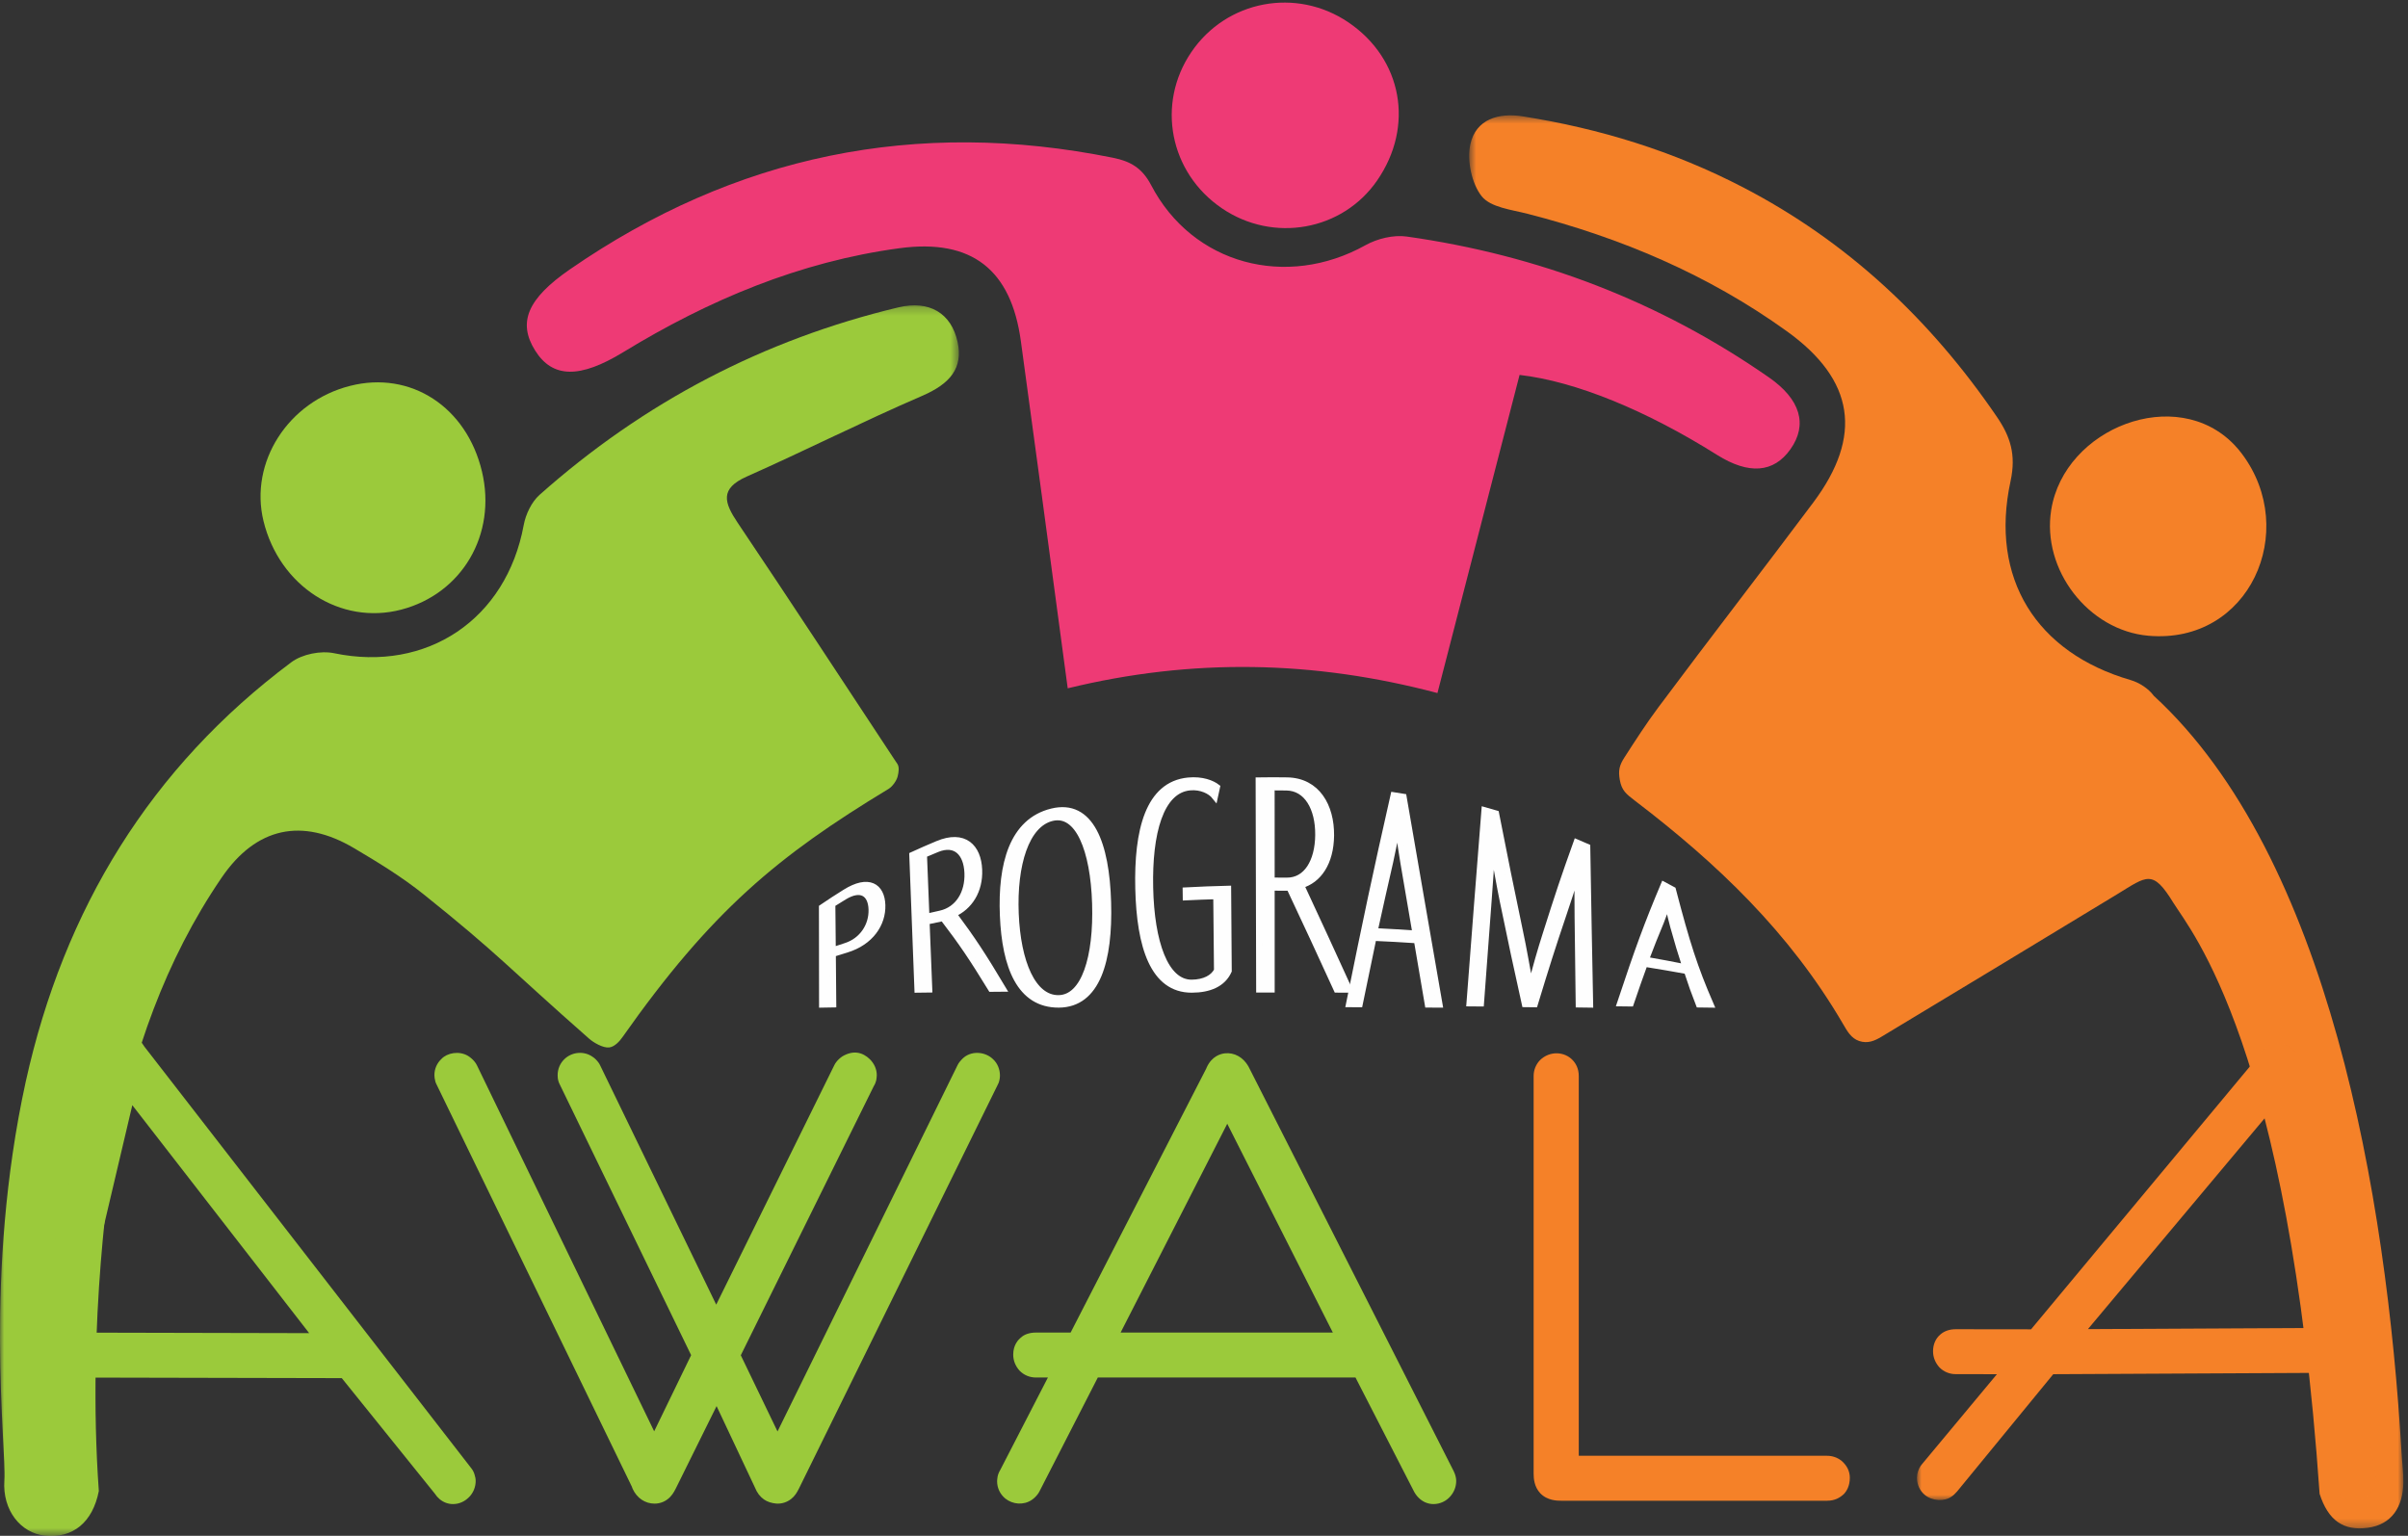
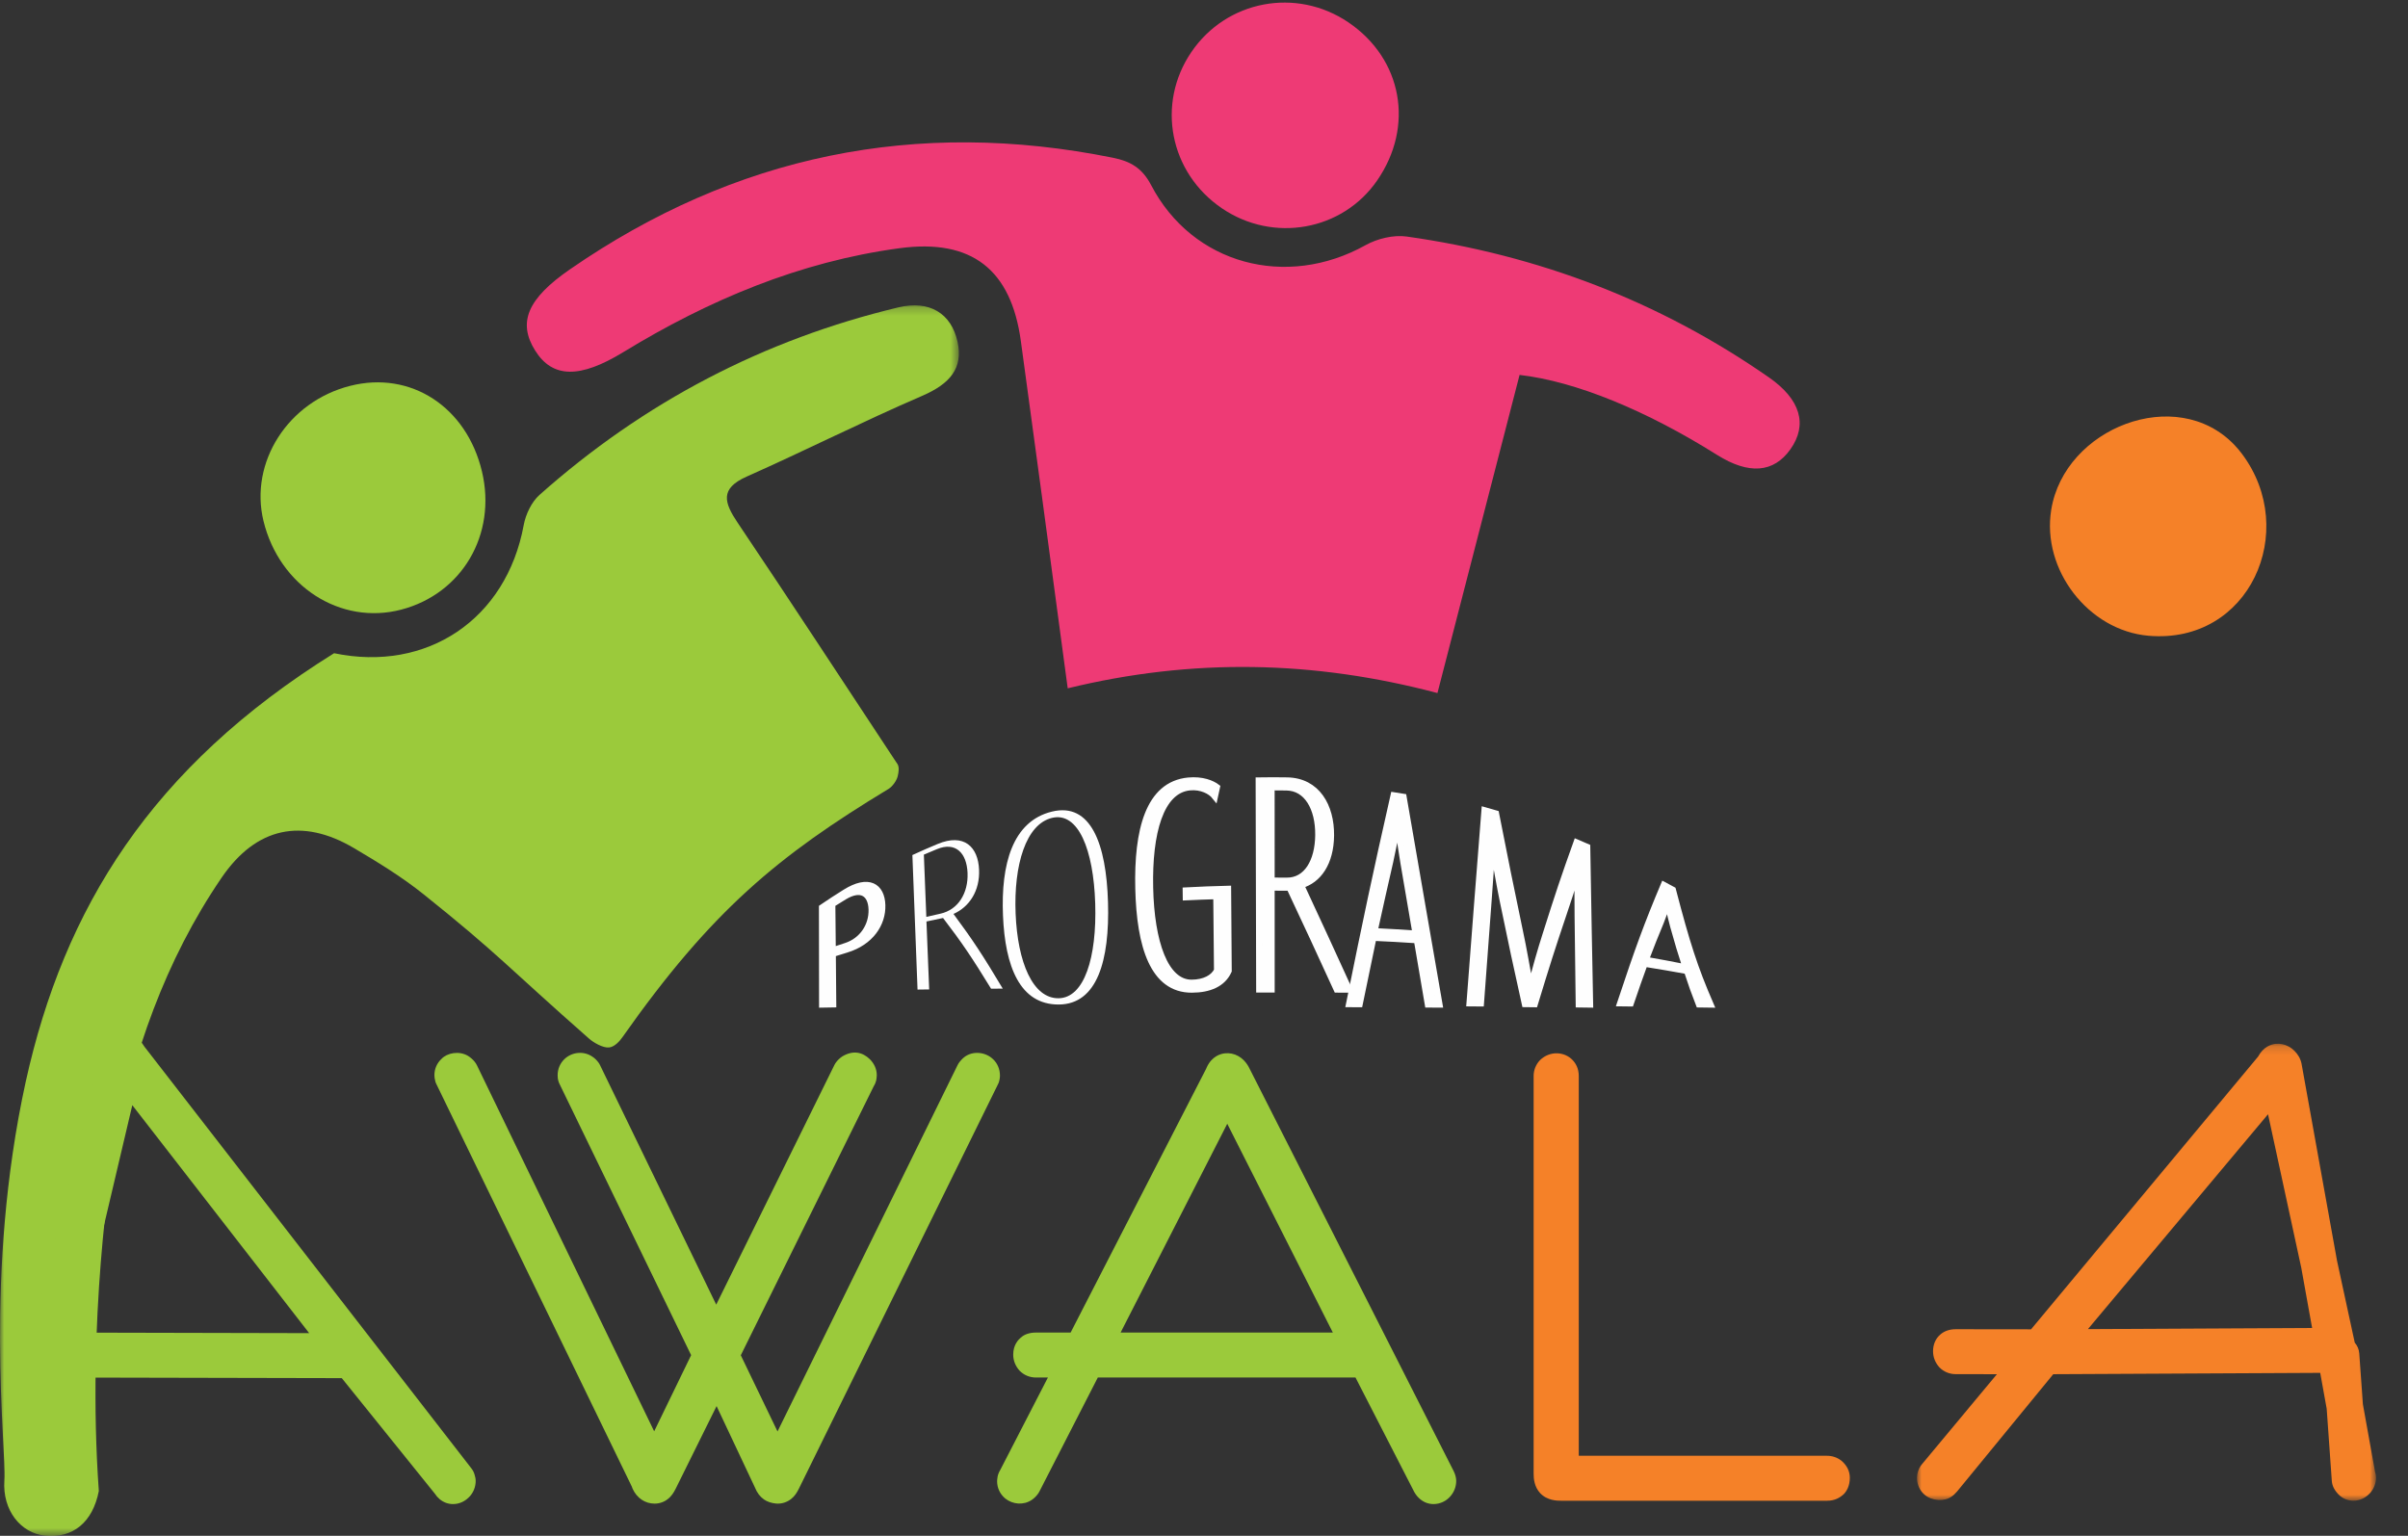
<svg xmlns="http://www.w3.org/2000/svg" xmlns:xlink="http://www.w3.org/1999/xlink" width="290px" height="185px" viewBox="0 0 290 185" version="1.1">
  <rect x="0" y="0" width="290" height="185" fill="#333333" stroke="none" />
  <title>Group 2 Copy</title>
  <desc>Created with Sketch.</desc>
  <defs>
    <polygon id="path-1" points="0 148.469 115.48 148.469 115.48 0.232 0 0.232" />
-     <polygon id="path-3" points="113.162 170.7 113.162 0.493 0.66 0.493 0.66 170.7 113.162 170.7" />
    <polygon id="path-5" points="56.237 55.212 56.237 0.166 0.951 0.166 0.951 55.212 56.237 55.212" />
  </defs>
  <g id="Page-1" stroke="none" stroke-width="1" fill="none" fill-rule="evenodd">
    <g id="julio-11" transform="translate(-456, -178)">
      <g id="Group-2-Copy" transform="translate(456, 178)">
        <g id="Page-1">
          <path d="M183.005,45.161 C179.697,57.973 176.446,70.583 173.115,83.482 C158.237,79.544 143.593,79.254 128.587,82.912 C127.528,75.03 126.509,67.413 125.483,59.796 C124.642,53.555 123.8,47.312 122.942,41.071 C121.773,32.541 117.097,28.719 108.334,29.898 C96.319,31.513 85.339,36.143 75.056,42.424 C69.855,45.596 66.554,45.583 64.451,42.23 C62.325,38.842 63.512,35.986 68.634,32.447 C88.514,18.71 110.308,14.206 134.05,19.005 C136.149,19.43 137.553,20.234 138.637,22.307 C143.621,31.852 154.918,34.849 164.453,29.533 C165.875,28.741 167.827,28.269 169.408,28.492 C185.275,30.73 199.876,36.294 213.041,45.463 C216.823,48.095 217.736,51.136 215.626,54.114 C213.611,56.963 210.614,57.194 206.797,54.8 C198.26,49.434 189.754,45.936 183.005,45.161" id="Fill-1" fill="#EE3A75" />
          <g transform="translate(99, 94)">
            <path d="M2.681,14.008 C2.099,14.361 1.805,14.542 1.228,14.907 C1.247,17.14 1.262,18.246 1.282,20.478 C1.924,20.262 2.242,20.157 2.888,19.948 C4.833,19.316 6.029,17.524 5.975,15.562 C5.921,13.598 4.675,12.796 2.681,14.008 M2.951,20.374 C2.283,20.577 1.951,20.681 1.287,20.892 C1.309,23.326 1.317,24.542 1.339,26.976 C0.811,26.985 0.545,26.991 0.017,27 C0.012,22.324 0.005,19.989 0,15.31 C1.104,14.562 1.659,14.202 2.777,13.501 C5.627,11.711 7.183,12.779 7.252,15.03 C7.319,17.278 5.847,19.492 2.951,20.374" id="Fill-1" fill="#FEFEFE" />
            <path d="M2.681,14.008 C2.099,14.361 1.805,14.542 1.228,14.907 C1.247,17.14 1.262,18.246 1.282,20.478 C1.924,20.262 2.242,20.157 2.888,19.948 C4.833,19.316 6.029,17.524 5.975,15.562 C5.921,13.598 4.675,12.796 2.681,14.008 L2.681,14.008 Z M2.951,20.374 C2.283,20.577 1.951,20.681 1.287,20.892 C1.309,23.326 1.317,24.542 1.339,26.976 C0.811,26.985 0.545,26.991 0.017,27 C0.012,22.324 0.005,19.989 0,15.31 C1.104,14.562 1.659,14.202 2.777,13.501 C5.627,11.711 7.183,12.779 7.252,15.03 C7.319,17.278 5.847,19.492 2.951,20.374 L2.951,20.374 Z" id="Stroke-3" stroke="#FEFEFE" stroke-width="0.75" />
            <path d="M13.867,8.272 C13.223,8.532 12.903,8.671 12.262,8.944 C12.38,11.945 12.439,13.44 12.559,16.443 C13.231,16.287 13.57,16.211 14.247,16.061 C16.417,15.579 17.621,13.563 17.523,11.146 C17.423,8.726 16.07,7.375 13.867,8.272 M20.358,25.096 C18.026,21.297 16.861,19.566 14.572,16.577 C13.772,16.74 13.371,16.825 12.575,16.999 C12.705,20.273 12.775,21.909 12.903,25.182 L11.501,25.2 C11.253,18.719 11.129,15.479 10.881,8.995 C12.084,8.444 12.691,8.18 13.904,7.67 C17.121,6.321 18.801,8.036 18.911,10.763 C19.016,13.303 17.748,15.24 15.83,16.089 C18.181,19.261 19.377,21.091 21.763,25.084 C21.199,25.089 20.92,25.093 20.358,25.096" id="Fill-5" fill="#FEFEFE" />
-             <path d="M13.867,8.272 C13.223,8.532 12.903,8.671 12.262,8.944 C12.38,11.945 12.439,13.44 12.559,16.443 C13.231,16.287 13.57,16.211 14.247,16.061 C16.417,15.579 17.621,13.563 17.523,11.146 C17.423,8.726 16.07,7.375 13.867,8.272 L13.867,8.272 Z M20.358,25.096 C18.026,21.297 16.861,19.566 14.572,16.577 C13.772,16.74 13.371,16.825 12.575,16.999 C12.705,20.273 12.775,21.909 12.903,25.182 L11.501,25.2 C11.253,18.719 11.129,15.479 10.881,8.995 C12.084,8.444 12.691,8.18 13.904,7.67 C17.121,6.321 18.801,8.036 18.911,10.763 C19.016,13.303 17.748,15.24 15.83,16.089 C18.181,19.261 19.377,21.091 21.763,25.084 C21.199,25.089 20.92,25.093 20.358,25.096 L20.358,25.096 Z" id="Stroke-7" stroke="#FEFEFE" stroke-width="0.75" />
            <path d="M27.703,4.517 C24.553,5.268 23.075,10.179 23.312,16.043 C23.55,21.907 25.379,26.285 28.488,26.245 C31.599,26.203 33.102,21.314 32.899,14.831 C32.699,8.346 30.852,3.765 27.703,4.517 M28.515,27 C23.82,27.024 22.045,22.419 21.792,16.276 C21.537,10.133 22.913,4.935 27.674,3.765 C32.369,2.609 34.235,7.66 34.439,14.676 C34.646,21.694 33.142,26.974 28.515,27" id="Fill-9" fill="#FEFEFE" />
-             <path d="M27.703,4.517 C24.553,5.268 23.075,10.179 23.312,16.043 C23.55,21.907 25.379,26.285 28.488,26.245 C31.599,26.203 33.102,21.314 32.899,14.831 C32.699,8.346 30.852,3.765 27.703,4.517 L27.703,4.517 Z M28.515,27 C23.82,27.024 22.045,22.419 21.792,16.276 C21.537,10.133 22.913,4.935 27.674,3.765 C32.369,2.609 34.235,7.66 34.439,14.676 C34.646,21.694 33.142,26.974 28.515,27 L28.515,27 Z" id="Stroke-11" stroke="#FEFEFE" stroke-width="0.75" />
            <path d="M44.526,25.2 C39.885,25.211 38.261,19.989 38.098,13.036 C37.934,6.081 39.293,0.503 44.101,0.032 C45.786,-0.134 46.987,0.376 47.555,0.813 C47.458,1.258 47.409,1.484 47.312,1.93 C46.806,1.294 45.674,0.703 44.301,0.832 C40.747,1.163 39.361,6.361 39.504,12.922 C39.644,19.484 41.318,24.4 44.515,24.382 C46.025,24.374 47.163,23.782 47.577,22.878 C47.544,19.299 47.523,17.516 47.49,13.937 C46.018,13.983 45.284,14.007 43.814,14.078 C43.809,13.752 43.81,13.591 43.805,13.265 C45.839,13.16 46.857,13.121 48.894,13.068 C48.926,17.019 48.938,18.996 48.966,22.946 C48.252,24.525 46.634,25.195 44.526,25.2" id="Fill-13" fill="#FEFEFE" />
            <path d="M44.526,25.2 C39.885,25.211 38.261,19.989 38.098,13.036 C37.934,6.081 39.293,0.503 44.101,0.032 C45.786,-0.134 46.987,0.376 47.555,0.813 C47.458,1.258 47.409,1.484 47.312,1.93 C46.806,1.294 45.674,0.703 44.301,0.832 C40.747,1.163 39.361,6.361 39.504,12.922 C39.644,19.484 41.318,24.4 44.515,24.382 C46.025,24.374 47.163,23.782 47.577,22.878 C47.544,19.299 47.523,17.516 47.49,13.937 C46.018,13.983 45.284,14.007 43.814,14.078 C43.809,13.752 43.81,13.591 43.805,13.265 C45.839,13.16 46.857,13.121 48.894,13.068 C48.926,17.019 48.938,18.996 48.966,22.946 C48.252,24.525 46.634,25.195 44.526,25.2 L44.526,25.2 Z" id="Stroke-15" stroke="#FEFEFE" stroke-width="0.75" />
            <path d="M55.936,0.845 C55.213,0.834 54.854,0.83 54.131,0.83 C54.133,5.331 54.133,7.583 54.135,12.083 C54.873,12.083 55.239,12.083 55.975,12.09 C58.341,12.11 59.74,9.799 59.768,6.579 C59.796,3.356 58.409,0.881 55.936,0.845 M61.991,25.193 C59.759,20.331 58.623,17.848 56.3,12.92 C55.432,12.911 55.002,12.91 54.135,12.91 C54.137,17.818 54.137,20.276 54.137,25.186 L52.657,25.186 C52.633,15.115 52.616,10.086 52.593,0.015 C53.958,-0.005 54.642,-0.005 56.007,0.015 C59.622,0.073 61.328,3.12 61.291,6.644 C61.255,9.929 59.787,12.023 57.682,12.621 C60.046,17.686 61.204,20.234 63.475,25.2 C62.881,25.198 62.583,25.195 61.991,25.193" id="Fill-17" fill="#FEFEFE" />
            <path d="M55.936,0.845 C55.213,0.834 54.854,0.83 54.131,0.83 C54.133,5.331 54.133,7.583 54.135,12.083 C54.873,12.083 55.239,12.083 55.975,12.09 C58.341,12.11 59.74,9.799 59.768,6.579 C59.796,3.356 58.409,0.881 55.936,0.845 L55.936,0.845 Z M61.991,25.193 C59.759,20.331 58.623,17.848 56.3,12.92 C55.432,12.911 55.002,12.91 54.135,12.91 C54.137,17.818 54.137,20.276 54.137,25.186 L52.657,25.186 C52.633,15.115 52.616,10.086 52.593,0.015 C53.958,-0.005 54.642,-0.005 56.007,0.015 C59.622,0.073 61.328,3.12 61.291,6.644 C61.255,9.929 59.787,12.023 57.682,12.621 C60.046,17.686 61.204,20.234 63.475,25.2 C62.881,25.198 62.583,25.195 61.991,25.193 L61.991,25.193 Z" id="Stroke-19" stroke="#FEFEFE" stroke-width="0.75" />
            <path d="M70.029,9.938 C69.812,8.583 69.595,7.264 69.383,5.585 C69.332,5.577 69.308,5.57 69.258,5.563 C68.973,7.174 68.696,8.482 68.424,9.755 C67.662,13.085 67.282,14.77 66.536,18.17 C68.518,18.269 69.51,18.329 71.487,18.466 C70.912,15.091 70.619,13.385 70.029,9.938 M72.965,26.993 C72.445,23.932 72.18,22.381 71.647,19.248 C69.551,19.112 68.5,19.05 66.398,18.957 C65.73,22.127 65.398,23.733 64.741,26.954 C64.233,26.952 63.982,26.949 63.475,26.947 C65.559,16.635 66.633,11.557 68.84,1.8 C69.315,1.873 69.553,1.908 70.027,1.988 C71.817,12.322 72.677,17.376 74.356,27 C73.8,26.996 73.52,26.996 72.965,26.993" id="Fill-21" fill="#FEFEFE" />
            <path d="M70.029,9.938 C69.812,8.583 69.595,7.264 69.383,5.585 C69.332,5.577 69.308,5.57 69.258,5.563 C68.973,7.174 68.696,8.482 68.424,9.755 C67.662,13.085 67.282,14.77 66.536,18.17 C68.518,18.269 69.51,18.329 71.487,18.466 C70.912,15.091 70.619,13.385 70.029,9.938 L70.029,9.938 Z M72.965,26.993 C72.445,23.932 72.18,22.381 71.647,19.248 C69.551,19.112 68.5,19.05 66.398,18.957 C65.73,22.127 65.398,23.733 64.741,26.954 C64.233,26.952 63.982,26.949 63.475,26.947 C65.559,16.635 66.633,11.557 68.84,1.8 C69.315,1.873 69.553,1.908 70.027,1.988 C71.817,12.322 72.677,17.376 74.356,27 C73.8,26.996 73.52,26.996 72.965,26.993 L72.965,26.993 Z" id="Stroke-23" stroke="#FEFEFE" stroke-width="0.75" />
            <path d="M91.139,26.981 C91.085,22.814 91.056,20.705 91.006,16.445 C91.011,14.768 90.954,13.092 91.03,11.089 C90.982,11.072 90.961,11.065 90.915,11.05 C90.376,12.835 89.837,14.525 89.309,16.051 C87.925,20.15 87.23,22.346 85.829,26.956 C85.359,26.95 85.119,26.943 84.648,26.941 C83.594,22.216 83.071,19.737 82.006,14.596 C81.596,12.607 81.248,10.526 80.789,8.06 C80.742,8.049 80.716,8.043 80.67,8.034 C80.592,10.372 80.403,12.363 80.279,14.301 C79.904,19.291 79.723,21.805 79.346,26.861 C78.804,26.857 78.527,26.854 77.983,26.85 C78.701,17.436 79.059,12.785 79.787,3.6 C80.338,3.754 80.615,3.831 81.162,3.994 C82.317,9.854 82.885,12.69 84.021,18.098 C84.481,20.228 84.87,22.546 85.266,24.671 C85.312,24.673 85.336,24.673 85.383,24.675 C85.93,22.627 86.545,20.437 87.147,18.569 C88.65,13.818 89.395,11.581 90.872,7.471 C91.383,7.686 91.638,7.795 92.146,8.019 C92.275,15.79 92.345,19.589 92.492,27 C91.949,26.993 91.681,26.989 91.139,26.981" id="Fill-25" fill="#FEFEFE" />
            <path d="M91.139,26.981 C91.085,22.814 91.056,20.705 91.006,16.445 C91.011,14.768 90.954,13.092 91.03,11.089 C90.982,11.072 90.961,11.065 90.915,11.05 C90.376,12.835 89.837,14.525 89.309,16.051 C87.925,20.15 87.23,22.346 85.829,26.956 C85.359,26.95 85.119,26.943 84.648,26.941 C83.594,22.216 83.071,19.737 82.006,14.596 C81.596,12.607 81.248,10.526 80.789,8.06 C80.742,8.049 80.716,8.043 80.67,8.034 C80.592,10.372 80.403,12.363 80.279,14.301 C79.904,19.291 79.723,21.805 79.346,26.861 C78.804,26.857 78.527,26.854 77.983,26.85 C78.701,17.436 79.059,12.785 79.787,3.6 C80.338,3.754 80.615,3.831 81.162,3.994 C82.317,9.854 82.885,12.69 84.021,18.098 C84.481,20.228 84.87,22.546 85.266,24.671 C85.312,24.673 85.336,24.673 85.383,24.675 C85.93,22.627 86.545,20.437 87.147,18.569 C88.65,13.818 89.395,11.581 90.872,7.471 C91.383,7.686 91.638,7.795 92.146,8.019 C92.275,15.79 92.345,19.589 92.492,27 C91.949,26.993 91.681,26.989 91.139,26.981 L91.139,26.981 Z" id="Stroke-27" stroke="#FEFEFE" stroke-width="0.75" />
            <path d="M102.522,17.607 C102.308,16.796 102.097,15.988 101.892,14.964 C101.845,14.943 101.822,14.934 101.776,14.915 C101.52,15.731 101.265,16.396 101.012,17.058 C100.3,18.773 99.933,19.689 99.196,21.625 C101.124,21.966 102.089,22.146 104.003,22.525 C103.398,20.666 103.101,19.682 102.522,17.607 M105.609,26.982 C105.022,25.472 104.731,24.662 104.171,22.954 C102.135,22.585 101.118,22.415 99.067,22.083 C98.406,23.907 98.066,24.864 97.389,26.86 C96.882,26.853 96.626,26.853 96.119,26.846 C98.307,20.261 99.374,17.36 101.375,12.6 C101.809,12.83 102.027,12.948 102.46,13.183 C104.162,19.683 105.054,22.495 107,27 C106.445,26.993 106.166,26.991 105.609,26.982" id="Fill-29" fill="#FEFEFE" />
            <path d="M102.522,17.607 C102.308,16.796 102.097,15.988 101.892,14.964 C101.845,14.943 101.822,14.934 101.776,14.915 C101.52,15.731 101.265,16.396 101.012,17.058 C100.3,18.773 99.933,19.689 99.196,21.625 C101.124,21.966 102.089,22.146 104.003,22.525 C103.398,20.666 103.101,19.682 102.522,17.607 L102.522,17.607 Z M105.609,26.982 C105.022,25.472 104.731,24.662 104.171,22.954 C102.135,22.585 101.118,22.415 99.067,22.083 C98.406,23.907 98.066,24.864 97.389,26.86 C96.882,26.853 96.626,26.853 96.119,26.846 C98.307,20.261 99.374,17.36 101.375,12.6 C101.809,12.83 102.027,12.948 102.46,13.183 C104.162,19.683 105.054,22.495 107,27 C106.445,26.993 106.166,26.991 105.609,26.982 L105.609,26.982 Z" id="Stroke-31" stroke="#FEFEFE" stroke-width="0.75" />
          </g>
          <g id="Group-5" transform="translate(141.023, 0.173)" fill="#EE3A75">
            <path d="M21.368,2.52 C27.87,6.928 29.341,15.046 24.821,21.58 C20.639,27.629 12.315,29.118 6.136,24.92 C-0.17,20.633 -1.793,12.341 2.454,6.098 C6.698,-0.143 15.098,-1.73 21.368,2.52" id="Fill-3" />
          </g>
          <g id="Group-8" transform="translate(0, 36.547)">
            <mask id="mask-2" fill="white">
              <use xlink:href="#path-1" />
            </mask>
            <g id="Clip-7" />
-             <path d="M115.321,4.631 C114.565,1.19 111.934,-0.415 108.204,0.474 C91.985,4.357 77.549,11.88 64.968,23.072 C64.016,23.922 63.309,25.408 63.07,26.709 C60.982,38.057 51.411,44.468 40.235,42.137 C38.63,41.801 36.388,42.248 35.075,43.23 C18.163,55.872 7.707,72.907 3.1,93.743 C-2.005,117.062 0.8,137.781 0.526,141.785 C0.281,145.394 2.506,148.12 5.397,148.428 C8.768,148.788 11.162,146.832 11.902,143.058 C10.442,122.557 13.385,103.849 13.689,102.29 C15.981,90.408 19.874,79.154 26.691,69.171 C30.857,63.068 36.39,61.93 42.619,65.606 C45.509,67.314 48.401,69.08 51.031,71.188 C60.125,78.469 61.142,79.94 70.958,88.576 C71.47,89.028 72.628,89.713 73.37,89.624 C74.008,89.545 74.6,88.906 74.958,88.393 C85.683,73.16 93.673,66.554 107.022,58.474 C107.479,58.195 107.976,57.499 108.108,56.971 C108.245,56.425 108.305,55.853 108.091,55.499 C107.993,55.338 107.729,54.953 107.627,54.8 C101.224,45.103 95.334,36.079 88.845,26.432 C87.212,24 86.654,22.317 89.923,20.861 C97.01,17.711 103.94,14.207 111.056,11.136 C114.432,9.68 116.013,7.785 115.321,4.631" id="Fill-6" fill="#9BCA3B" mask="url(#mask-2)" />
+             <path d="M115.321,4.631 C114.565,1.19 111.934,-0.415 108.204,0.474 C91.985,4.357 77.549,11.88 64.968,23.072 C64.016,23.922 63.309,25.408 63.07,26.709 C60.982,38.057 51.411,44.468 40.235,42.137 C18.163,55.872 7.707,72.907 3.1,93.743 C-2.005,117.062 0.8,137.781 0.526,141.785 C0.281,145.394 2.506,148.12 5.397,148.428 C8.768,148.788 11.162,146.832 11.902,143.058 C10.442,122.557 13.385,103.849 13.689,102.29 C15.981,90.408 19.874,79.154 26.691,69.171 C30.857,63.068 36.39,61.93 42.619,65.606 C45.509,67.314 48.401,69.08 51.031,71.188 C60.125,78.469 61.142,79.94 70.958,88.576 C71.47,89.028 72.628,89.713 73.37,89.624 C74.008,89.545 74.6,88.906 74.958,88.393 C85.683,73.16 93.673,66.554 107.022,58.474 C107.479,58.195 107.976,57.499 108.108,56.971 C108.245,56.425 108.305,55.853 108.091,55.499 C107.993,55.338 107.729,54.953 107.627,54.8 C101.224,45.103 95.334,36.079 88.845,26.432 C87.212,24 86.654,22.317 89.923,20.861 C97.01,17.711 103.94,14.207 111.056,11.136 C114.432,9.68 116.013,7.785 115.321,4.631" id="Fill-6" fill="#9BCA3B" mask="url(#mask-2)" />
          </g>
          <path d="M42.162,46.48 C49.458,44.623 56.199,49.006 58.047,56.811 C59.838,64.373 55.657,71.513 48.318,73.434 C40.996,75.349 33.641,70.611 31.731,62.751 C30.017,55.677 34.7,48.371 42.162,46.48" id="Fill-9" fill="#9BCA3B" />
          <g id="Group-13" transform="translate(176.279, 13.403)">
            <mask id="mask-4" fill="white">
              <use xlink:href="#path-3" />
            </mask>
            <g id="Clip-12" />
            <path d="M47.609,111.986 C46.633,111.651 46.174,110.78 45.66,109.903 C39.227,98.896 30.526,90.603 20.605,83.036 C19.58,82.251 19.027,81.827 18.799,80.55 C18.593,79.41 18.745,78.784 19.35,77.843 C20.701,75.747 22.004,73.721 23.44,71.8 C29.602,63.531 35.922,55.384 42.099,47.124 C48.097,39.105 47.063,32.366 38.936,26.512 C29.441,19.675 18.901,15.223 7.681,12.348 C5.74,11.85 3.236,11.582 2.16,10.233 C0.96,8.718 0.375,5.932 0.796,3.989 C1.459,0.94 4.216,0.156 7.102,0.614 C16.365,2.073 25.234,4.797 33.623,9.152 C46.161,15.656 56.183,25.047 64.201,36.794 C65.823,39.166 66.547,41.347 65.858,44.546 C63.314,56.27 68.964,65.216 80.307,68.511 C81.345,68.814 82.473,69.534 83.106,70.408 C104.192,89.797 111.127,130.698 112.936,161.442 C113.045,163.249 113.179,163.963 113.16,165.173 C113.121,168.091 111.782,170.233 108.885,170.628 C105.942,171.032 104.105,169.733 103.075,166.537 C99.349,112.654 87.602,98.772 85.481,95.371 C82.966,91.266 82.311,92.111 78.714,94.301 C69.159,100.105 59.874,105.72 50.297,111.486 C49.503,111.961 48.651,112.344 47.609,111.986" id="Fill-11" fill="#F58128" mask="url(#mask-4)" />
          </g>
          <path d="M269.09,53.589 C269.415,53.928 269.723,54.295 270.018,54.688 C276.946,63.954 270.914,77.642 258.732,76.579 C251.506,75.944 245.858,68.619 247.035,61.394 C248.634,51.546 262.096,46.276 269.09,53.589" id="Fill-14" fill="#F58128" />
        </g>
        <g id="Page-1" transform="translate(2, 124)">
          <path d="M4.71,38.698 L39.709,38.778 L12.854,4.156 L4.71,38.698 Z M4.202,39.744 L3.137,54.67 C3.065,54.76 3,54.828 2.935,54.867 C2.872,54.911 2.807,54.937 2.737,54.937 C2.589,54.937 2.463,54.891 2.357,54.803 C2.251,54.714 2.196,54.587 2.196,54.428 C2.196,54.379 2.199,54.331 2.207,54.296 C2.218,54.263 2.233,54.235 2.251,54.216 L3.122,39.744 L4.673,39.744 C4.512,39.744 4.38,39.692 4.284,39.587 C4.184,39.484 4.134,39.34 4.134,39.165 C4.134,38.99 4.175,38.868 4.254,38.805 C4.338,38.732 4.477,38.698 4.673,38.698 L3.604,38.698 L12.315,3.243 C12.329,3.208 12.348,3.16 12.365,3.107 C12.493,2.84 12.637,2.698 12.795,2.679 C13.063,2.679 13.291,2.834 13.471,3.136 C13.488,3.173 13.508,3.208 13.525,3.243 L53.04,54.216 C53.04,54.235 53.05,54.263 53.066,54.296 C53.083,54.331 53.09,54.357 53.09,54.379 C53.09,54.537 53.04,54.677 52.933,54.803 C52.824,54.926 52.698,54.991 52.553,54.991 C52.483,54.991 52.416,54.958 52.355,54.908 C52.292,54.854 52.227,54.771 52.153,54.644 L40.216,39.823 L4.202,39.744 Z" id="Fill-1" fill="#9BCA3B" />
          <path d="M7.477,36.522 L35.234,36.585 L13.934,9.125 L7.477,36.522 Z M52.553,57.174 C51.975,57.174 51.423,56.973 50.96,56.593 C50.721,56.389 50.53,56.171 50.36,55.909 L39.162,42.004 L6.245,41.932 L5.328,54.826 C5.294,55.266 5.129,55.686 4.851,56.033 C4.698,56.225 4.449,56.507 4.079,56.732 C3.302,57.268 1.831,57.218 0.942,56.47 C0.341,55.967 0,55.224 0,54.429 C0,54.25 0.036,53.939 0.08,53.766 L0.08,53.764 L0.932,39.615 C0.96,39.129 1.147,38.69 1.44,38.341 C1.449,38.288 1.46,38.235 1.473,38.179 L10.182,2.724 C10.217,2.582 10.268,2.442 10.331,2.308 C11.005,0.87 12.004,0.573 12.543,0.51 C13.681,0.383 14.739,0.978 15.361,2.027 C15.367,2.04 15.374,2.051 15.382,2.062 L54.777,52.883 C54.946,53.1 55.072,53.347 55.148,53.609 C55.231,53.858 55.287,54.138 55.287,54.379 C55.287,55.058 55.053,55.688 54.61,56.21 C54.036,56.85 53.321,57.174 52.553,57.174 L52.553,57.174 Z" id="Fill-3" fill="#9BCA3B" />
-           <path d="M77.4,54.371 C77.272,54.624 77.17,54.777 77.087,54.84 C77.007,54.902 76.922,54.937 76.833,54.937 C76.564,54.937 76.346,54.771 76.188,54.428 L76.188,54.371 L52.569,5.714 C52.552,5.704 52.539,5.675 52.528,5.64 C52.519,5.603 52.511,5.559 52.511,5.505 C52.511,5.361 52.565,5.24 52.665,5.146 C52.762,5.044 52.882,4.993 53.028,4.993 C53.099,4.993 53.173,5.02 53.241,5.061 C53.314,5.109 53.382,5.175 53.458,5.264 L76.781,53.437 L83.672,39.237 L67.407,5.714 C67.391,5.704 67.376,5.675 67.366,5.64 C67.355,5.603 67.353,5.559 67.353,5.505 C67.353,5.361 67.404,5.24 67.5,5.146 C67.604,5.044 67.719,4.993 67.865,4.993 C67.937,4.993 68.015,5.02 68.095,5.078 C68.174,5.129 68.243,5.192 68.295,5.264 L84.239,38.14 L100.449,5.264 C100.519,5.175 100.595,5.109 100.668,5.061 C100.738,5.02 100.808,4.993 100.881,4.993 C101.005,4.993 101.121,5.048 101.233,5.157 C101.34,5.264 101.396,5.38 101.396,5.505 C101.396,5.577 101.388,5.629 101.383,5.651 C101.373,5.679 101.357,5.704 101.34,5.714 L84.775,39.237 L91.62,53.437 L115.289,5.264 C115.361,5.175 115.426,5.109 115.478,5.061 C115.53,5.02 115.593,4.993 115.665,4.993 C115.828,4.993 115.964,5.048 116.069,5.157 C116.182,5.264 116.232,5.396 116.232,5.559 C116.232,5.594 116.229,5.629 116.219,5.651 C116.206,5.679 116.195,5.704 116.182,5.714 L92.237,54.371 C92.107,54.624 92.011,54.777 91.929,54.84 C91.848,54.902 91.76,54.937 91.671,54.937 C91.475,54.919 91.329,54.875 91.243,54.817 C91.153,54.753 91.058,54.613 90.973,54.401 L84.347,40.333 L77.4,54.371 Z" id="Fill-5" fill="#9BCA3B" />
          <path d="M91.672,57.12 C91.605,57.12 91.538,57.117 91.472,57.111 C90.901,57.059 90.408,56.894 90.01,56.621 C89.52,56.274 89.176,55.81 88.933,55.209 L84.299,45.372 L79.368,55.336 C79.149,55.765 78.875,56.23 78.416,56.576 C77.98,56.923 77.421,57.12 76.833,57.12 C75.694,57.12 74.706,56.455 74.191,55.338 C74.152,55.251 74.117,55.163 74.091,55.07 L50.612,6.704 C50.54,6.571 50.481,6.435 50.436,6.298 C50.342,5.931 50.318,5.723 50.318,5.506 C50.318,4.752 50.622,4.055 51.174,3.546 C51.843,2.831 53.288,2.538 54.378,3.194 C54.711,3.413 54.93,3.614 55.137,3.859 C55.258,3.999 55.356,4.154 55.436,4.317 L76.783,48.41 L81.234,39.237 L65.46,6.724 C65.365,6.553 65.291,6.376 65.243,6.197 C65.169,5.937 65.158,5.677 65.158,5.506 C65.158,4.774 65.445,4.094 65.964,3.587 C66.864,2.705 68.332,2.552 69.384,3.312 C69.605,3.454 69.863,3.699 70.072,3.983 C70.148,4.086 70.215,4.199 70.27,4.315 L84.256,33.15 L98.479,4.304 C98.542,4.176 98.616,4.057 98.704,3.942 C98.907,3.675 99.156,3.443 99.439,3.251 C100.77,2.46 101.891,2.751 102.758,3.588 C103.308,4.143 103.592,4.811 103.592,5.506 C103.592,5.672 103.558,5.981 103.523,6.143 C103.497,6.25 103.462,6.359 103.421,6.462 C103.367,6.595 103.303,6.72 103.228,6.838 L87.215,39.25 L91.638,48.427 L113.32,4.306 C113.39,4.16 113.475,4.025 113.575,3.902 C113.722,3.719 113.853,3.588 113.953,3.489 C114.005,3.441 114.059,3.393 114.113,3.351 C115.15,2.534 116.725,2.704 117.635,3.625 C118.132,4.103 118.426,4.803 118.426,5.559 C118.426,5.828 118.363,6.184 118.269,6.435 C118.226,6.542 118.174,6.649 118.115,6.754 L94.206,55.33 C93.977,55.782 93.717,56.222 93.276,56.562 C92.804,56.929 92.25,57.12 91.672,57.12" id="Fill-7" fill="#9BCA3B" />
          <path d="M129.38,38.698 L162.077,38.698 L145.808,6.525 L129.38,38.698 Z M128.867,39.744 L121.222,54.67 C121.149,54.76 121.083,54.828 121.023,54.867 C120.959,54.911 120.892,54.937 120.818,54.937 C120.673,54.937 120.551,54.891 120.442,54.803 C120.334,54.714 120.278,54.587 120.278,54.428 C120.278,54.379 120.282,54.331 120.295,54.296 C120.301,54.263 120.312,54.235 120.334,54.216 L127.792,39.744 L122.756,39.744 C122.597,39.744 122.469,39.692 122.365,39.587 C122.27,39.484 122.22,39.34 122.22,39.165 C122.22,38.99 122.257,38.868 122.339,38.805 C122.42,38.732 122.558,38.698 122.756,38.698 L128.279,38.698 L145.273,5.61 C145.289,5.577 145.312,5.533 145.323,5.478 C145.449,5.208 145.593,5.066 145.756,5.048 C146.025,5.048 146.249,5.203 146.425,5.505 C146.446,5.538 146.468,5.577 146.481,5.61 L171.123,54.216 C171.123,54.235 171.132,54.263 171.153,54.296 C171.171,54.331 171.181,54.357 171.181,54.379 C171.181,54.537 171.123,54.677 171.018,54.803 C170.914,54.926 170.78,54.991 170.64,54.991 C170.569,54.991 170.501,54.958 170.438,54.908 C170.373,54.854 170.304,54.771 170.232,54.644 L162.587,39.744 L128.867,39.744 Z" id="Fill-9" fill="#9BCA3B" />
          <path d="M132.956,36.515 L158.517,36.515 L145.8,11.363 L132.956,36.515 Z M170.639,57.174 C170.072,57.174 169.527,56.981 169.068,56.612 C168.756,56.358 168.527,56.076 168.327,55.729 L161.245,41.929 L130.212,41.929 L123.176,55.663 C123.109,55.794 123.028,55.917 122.935,56.033 C122.711,56.312 122.49,56.52 122.24,56.684 C121.267,57.331 119.965,57.224 119.068,56.505 C118.425,55.967 118.084,55.222 118.084,54.429 C118.084,54.291 118.103,54.11 118.134,53.937 L118.13,53.937 C118.18,53.635 118.29,53.349 118.447,53.095 L124.201,41.929 L122.755,41.929 C122.01,41.929 121.316,41.64 120.799,41.118 C120.276,40.541 120.024,39.872 120.024,39.164 C120.024,38.004 120.632,37.361 120.993,37.083 C121.356,36.743 121.994,36.515 122.755,36.515 L126.937,36.515 L143.264,4.725 C143.284,4.669 143.308,4.612 143.334,4.559 C143.947,3.239 144.963,2.94 145.513,2.879 C146.656,2.756 147.709,3.355 148.326,4.415 C148.357,4.465 148.398,4.546 148.437,4.627 L148.439,4.627 L173.083,53.233 C173.131,53.327 173.17,53.425 173.205,53.522 C173.307,53.793 173.374,54.11 173.374,54.378 C173.374,55.052 173.14,55.685 172.694,56.212 C172.181,56.822 171.43,57.174 170.639,57.174 L170.639,57.174 Z" id="Fill-11" fill="#9BCA3B" />
          <path d="M185.94,53.541 L218.042,53.541 C218.185,53.541 218.309,53.586 218.418,53.672 C218.52,53.761 218.581,53.871 218.581,54.008 C218.581,54.238 218.535,54.395 218.461,54.472 C218.378,54.548 218.241,54.587 218.042,54.587 L185.994,54.587 C185.523,54.587 185.227,54.518 185.09,54.371 C184.958,54.227 184.893,53.934 184.893,53.49 L184.893,5.61 C184.893,5.448 184.947,5.317 185.051,5.208 C185.158,5.103 185.284,5.048 185.427,5.048 C185.592,5.048 185.714,5.096 185.803,5.197 C185.901,5.293 185.94,5.431 185.94,5.61 L185.94,53.541 Z" id="Fill-13" fill="#F58128" />
          <path d="M218.043,56.771 L185.994,56.771 C185.583,56.771 184.334,56.771 183.482,55.855 C182.779,55.09 182.698,54.139 182.698,53.49 L182.698,5.61 C182.698,4.895 182.968,4.218 183.459,3.706 C184.649,2.537 186.439,2.662 187.406,3.707 C187.753,4.072 188.134,4.683 188.134,5.61 L188.134,51.357 L218.043,51.357 C218.676,51.357 219.275,51.565 219.777,51.958 C220.453,52.542 220.778,53.245 220.778,54.008 C220.778,55.009 220.381,55.634 220.049,55.978 C219.595,56.397 218.988,56.771 218.043,56.771" id="Fill-15" fill="#F58128" />
          <path d="M244.746,38.306 L279.431,38.127 L272.342,5.38 L244.746,38.306 Z M244.231,39.351 L232.003,54.266 C231.927,54.357 231.859,54.425 231.797,54.466 C231.736,54.508 231.666,54.534 231.592,54.534 C231.455,54.534 231.325,54.488 231.221,54.399 C231.114,54.311 231.056,54.183 231.056,54.025 C231.056,53.975 231.065,53.929 231.071,53.892 C231.078,53.861 231.091,53.831 231.114,53.813 L243.156,39.351 L233.532,39.342 C233.372,39.342 233.243,39.288 233.139,39.185 C233.046,39.08 232.994,38.936 232.994,38.761 C232.994,38.586 233.037,38.464 233.111,38.402 C233.196,38.328 233.339,38.295 233.532,38.295 L243.634,38.306 L271.801,4.471 C271.812,4.436 271.834,4.394 271.854,4.339 C271.978,4.069 272.121,3.929 272.279,3.911 C272.553,3.911 272.781,4.062 272.959,4.366 C272.97,4.399 272.992,4.436 273.01,4.471 L281.897,53.813 C281.897,53.831 281.914,53.861 281.925,53.892 C281.947,53.929 281.953,53.953 281.953,53.975 C281.953,54.134 281.897,54.274 281.793,54.399 C281.686,54.523 281.562,54.587 281.417,54.587 C281.343,54.587 281.275,54.554 281.212,54.504 C281.15,54.451 281.082,54.368 281.015,54.242 L279.939,39.174 L244.231,39.351 Z" id="Fill-17" fill="#F58128" />
          <g id="Group-21" transform="translate(227.912, 1.559)">
            <mask id="mask-6" fill="white">
              <use xlink:href="#path-5" />
            </mask>
            <g id="Clip-20" />
            <path d="M43.231,8.658 L21.541,34.54 L48.54,34.402 L47.232,27.139 L43.231,8.658 Z M53.506,55.212 C52.935,55.212 52.388,55.017 51.929,54.65 C51.564,54.326 51.341,54.036 51.164,53.704 C51.021,53.435 50.936,53.14 50.913,52.838 L50.295,44.131 L49.516,39.81 L17.364,39.971 L5.792,54.088 C5.544,54.381 5.324,54.58 5.077,54.739 C4.253,55.319 2.772,55.259 1.879,54.495 C1.299,54.014 0.951,53.268 0.951,52.468 C0.951,52.351 0.971,52.123 0.99,52.01 C1.099,51.502 1.282,51.124 1.542,50.827 L10.58,39.971 L5.618,39.965 C4.873,39.965 4.179,39.678 3.663,39.156 C3.139,38.577 2.889,37.91 2.889,37.202 C2.889,36.385 3.202,35.666 3.775,35.183 C4.249,34.77 4.877,34.553 5.62,34.553 L14.692,34.564 L42.032,1.717 C42.686,0.51 43.604,0.243 44.117,0.182 C45.256,0.058 46.327,0.654 46.944,1.712 C46.98,1.775 47.013,1.835 47.043,1.9 C47.137,2.092 47.221,2.32 47.259,2.527 L51.538,26.292 L53.663,36.111 C53.669,36.131 53.674,36.153 53.678,36.175 C53.984,36.522 54.18,36.966 54.217,37.46 L54.655,43.591 L56.115,51.703 C56.191,51.938 56.237,52.189 56.237,52.416 C56.237,53.076 56.009,53.699 55.583,54.221 C54.999,54.882 54.28,55.212 53.506,55.212 L53.506,55.212 Z" id="Fill-19" fill="#F58128" mask="url(#mask-6)" />
          </g>
        </g>
      </g>
    </g>
  </g>
</svg>